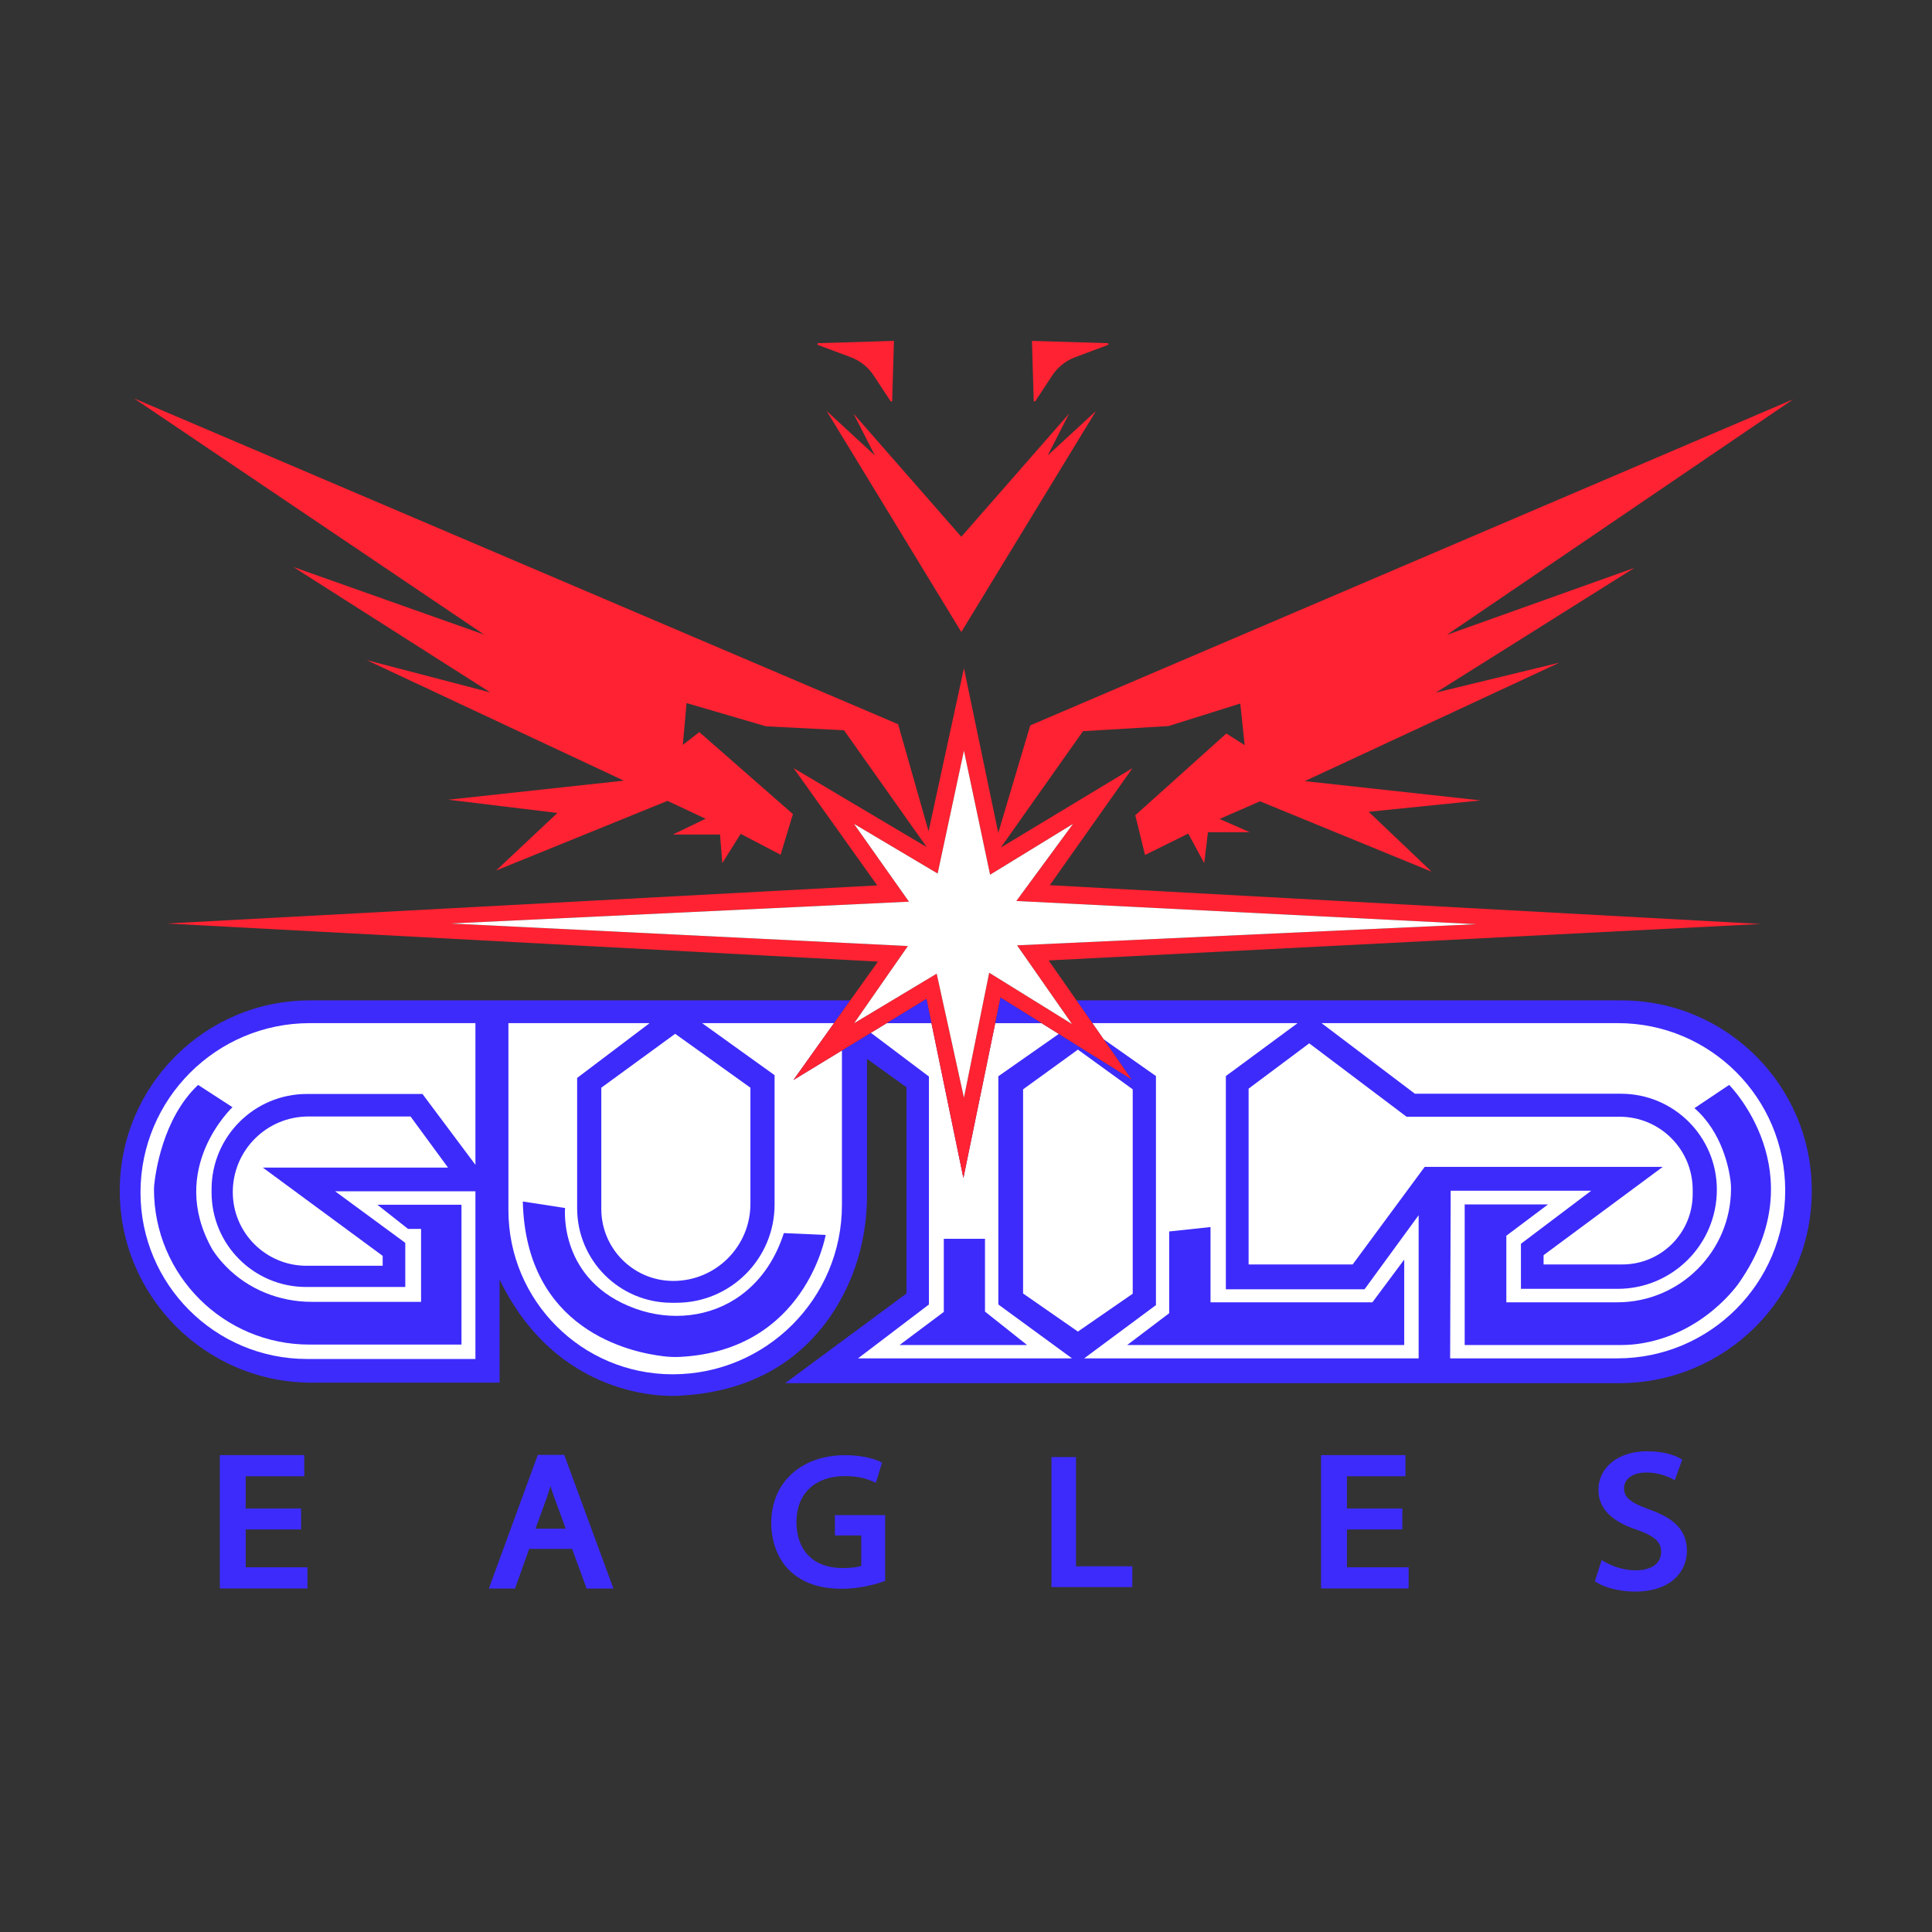
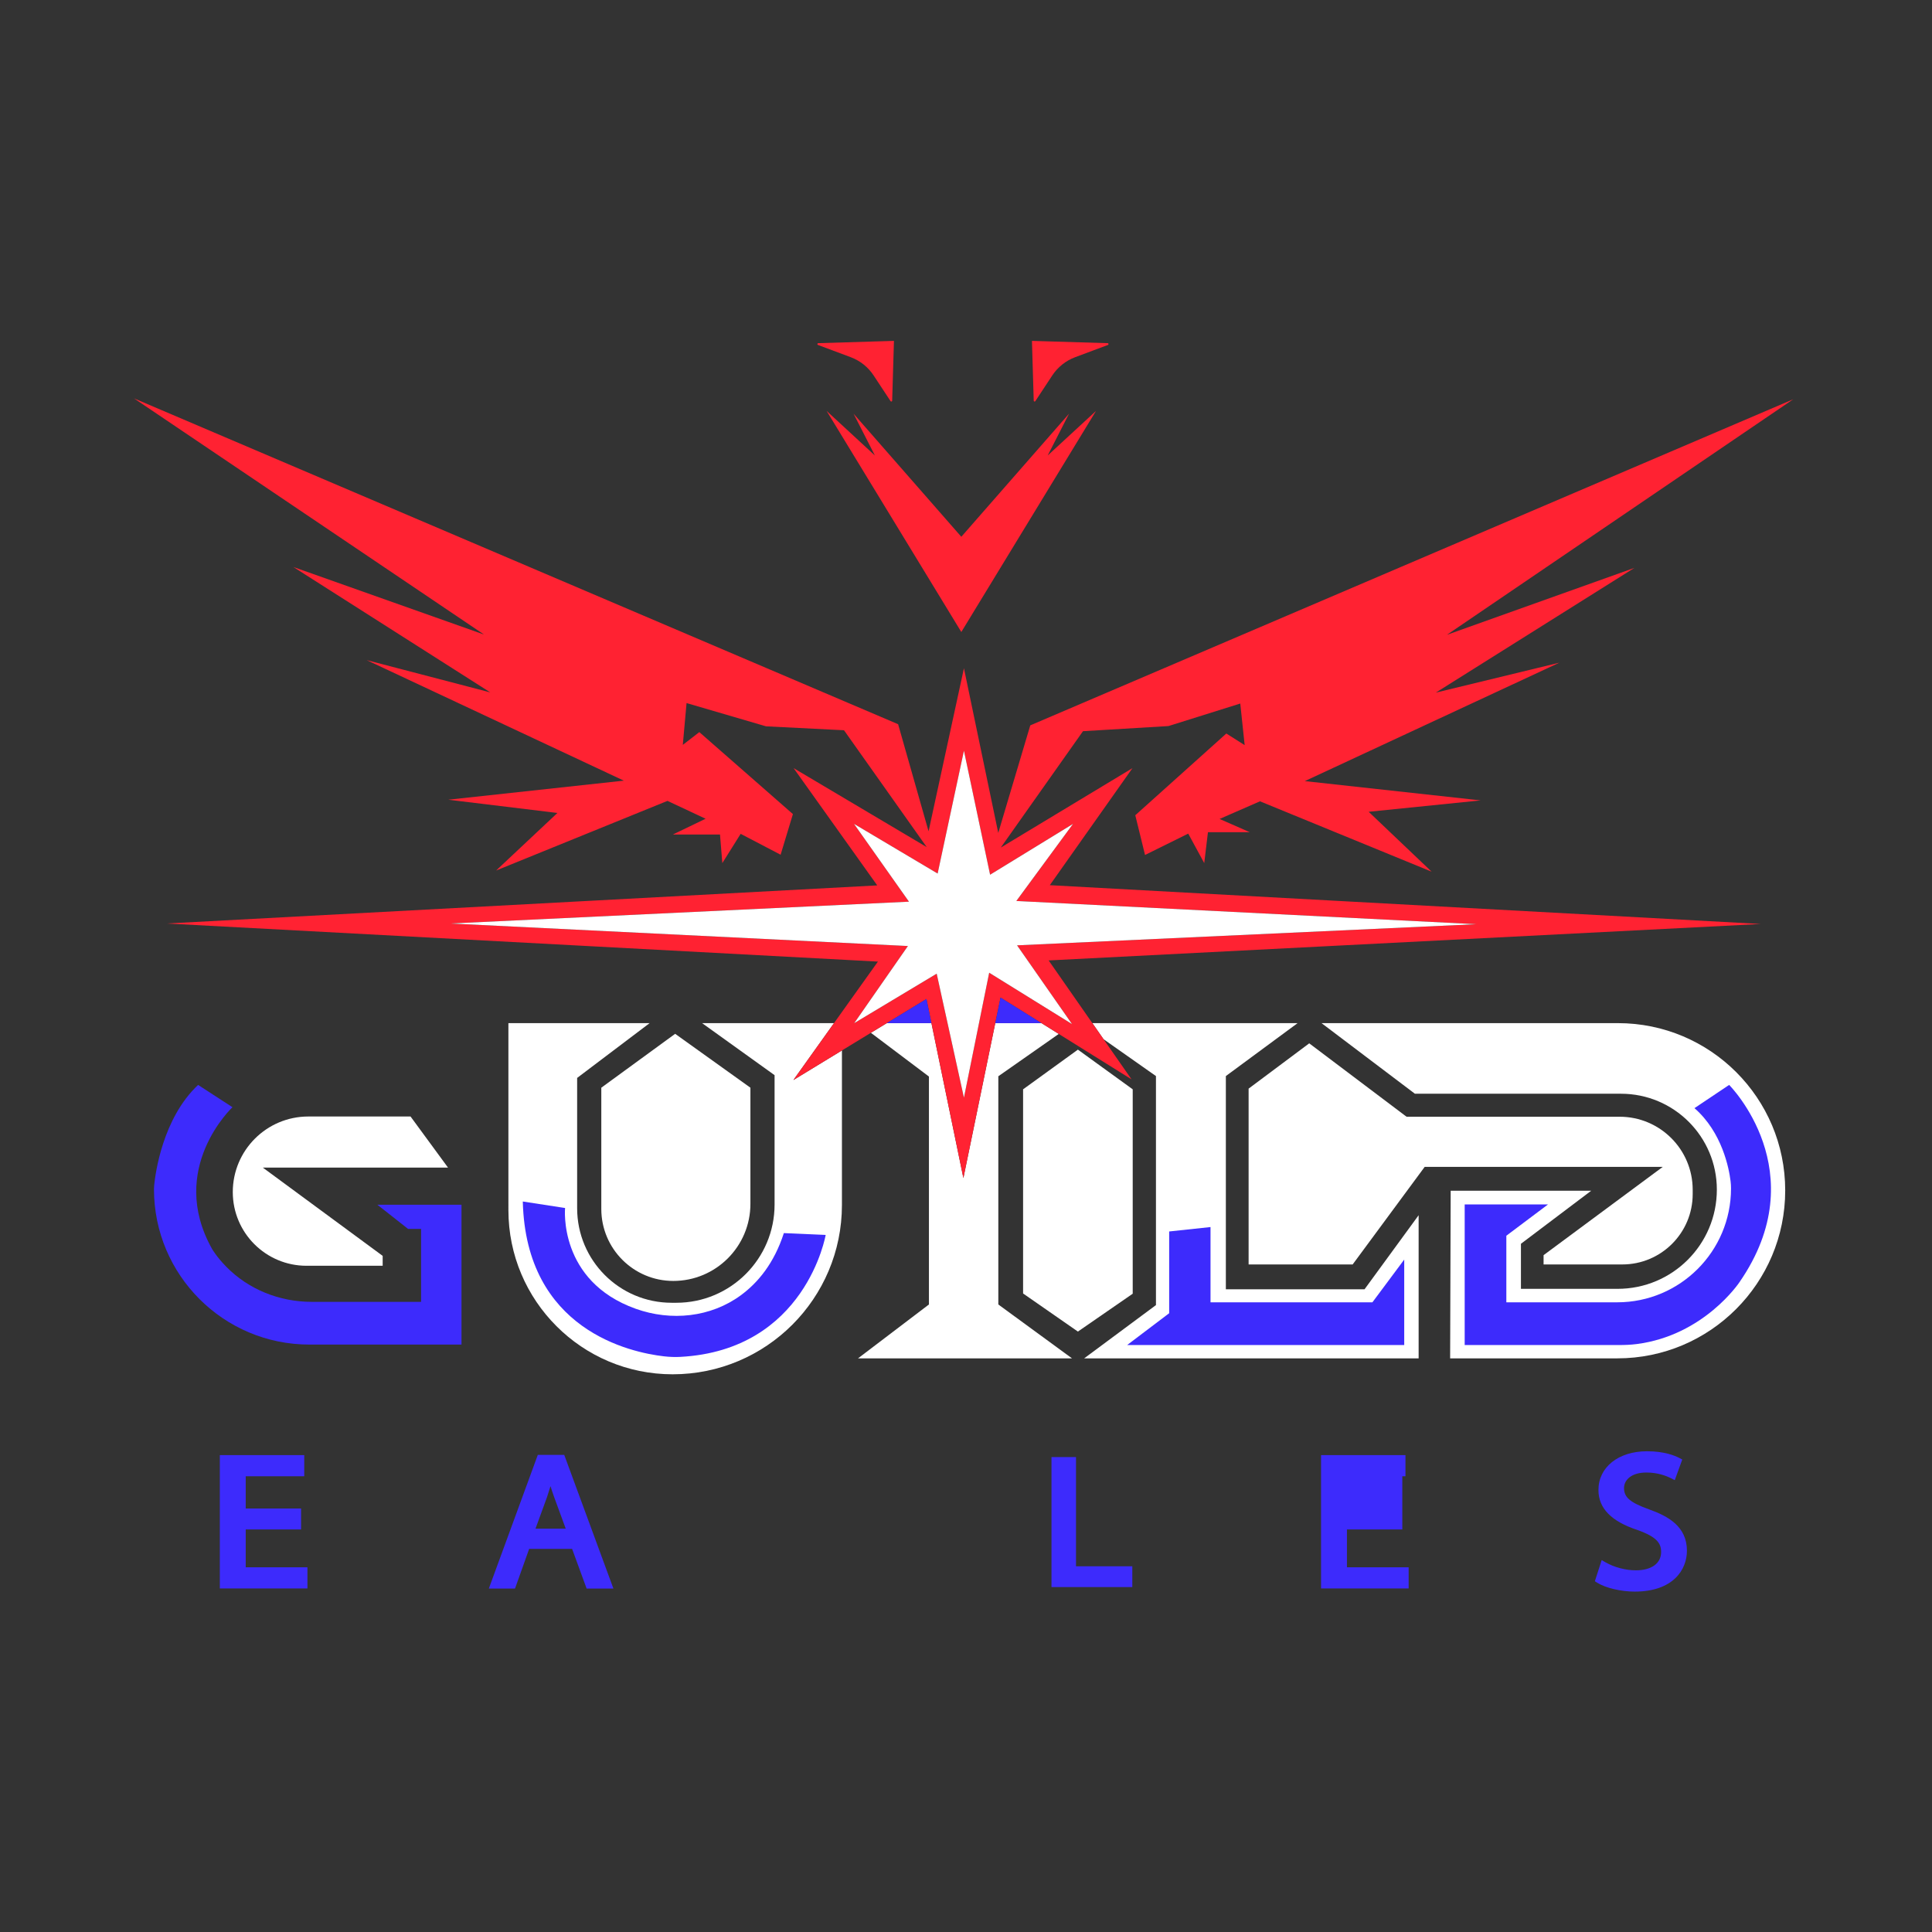
<svg xmlns="http://www.w3.org/2000/svg" viewBox="0 0 2666.667 2666.667" height="2666.667" width="2666.667" xml:space="preserve" id="svg2" version="1.1">
  <rect x="0" y="0" width="2666.667" height="2666.667" fill="#333333" stroke="none" />
  <defs id="defs6">
    <clipPath id="clipPath18" clipPathUnits="userSpaceOnUse">
      <path id="path16" d="M 0,2000 H 2000 V 0 H 0 Z" />
    </clipPath>
  </defs>
  <g transform="matrix(1.333,0,0,-1.333,0,2666.667)" id="g10">
    <g id="g12">
      <g clip-path="url(#clipPath18)" id="g14">
        <g transform="translate(1876,767.48)" id="g20">
-           <path id="path22" style="fill:#3d2bfc;fill-opacity:1;fill-rule:nonzero;stroke:none" d="m 0,0 c 0,-54.971 -22.305,-104.781 -58.325,-140.838 -36.057,-36.02 -85.829,-58.325 -140.838,-58.325 h -863.755 l 125.542,92.837 V 107.23 l -40.881,29.351 V -4.371 c 0,-37.639 -8.816,-74.94 -27.014,-107.908 -25.395,-45.966 -74.112,-95.097 -166.836,-99.845 0,0 -122.64,-11.567 -186.616,120.229 v -106.778 h -194.453 c -109.83,0 -198.824,88.994 -198.824,198.824 0,54.406 22.041,103.65 57.722,139.293 35.643,35.681 84.925,57.722 139.331,57.722 h 559.321 l -16.804,-23.548 -42.048,-58.928 50.262,30.632 29.991,18.273 16.465,10.023 h 46.23 l 33.081,-160.431 33.005,160.431 h 47.851 l 17.897,-11.191 75.355,-47.021 -28.975,41.558 -11.604,16.654 -16.428,23.548 h 564.182 C -88.278,197.166 0,108.925 0,0" />
-         </g>
+           </g>
        <g transform="translate(492.277,941.093)" id="g24">
-           <path id="path26" style="fill:#ffffff;fill-opacity:1;fill-rule:nonzero;stroke:none" d="m 0,0 v -146.701 l -54.833,73.35 h -119.646 c -54.523,0 -98.722,-44.199 -98.722,-98.723 v -3.246 c 0,-54.059 43.822,-97.881 97.881,-97.881 h 102.691 v 45.693 l -72.629,53.39 H 0 v -173.637 h -174.359 c -95.232,0 -172.434,77.202 -172.434,172.434 v 0.001 c 0,96.826 78.494,175.32 175.321,175.32 z" />
-         </g>
+           </g>
        <g transform="translate(390.788,753.027)" id="g28">
          <path id="path30" style="fill:#3d2bfc;fill-opacity:1;fill-rule:nonzero;stroke:none" d="M 0,0 H 87.059 V -144.777 H -70.465 c -88.857,0 -160.89,72.033 -160.89,160.89 v 0 c 0,1.318 0.064,2.611 0.193,3.922 1.175,11.985 8.606,69.311 45.5,104.06 l 35.594,-23.087 c 0,0 -67.82,-63.491 -21.164,-146.702 0,0 4.682,-8.216 14.653,-18.401 23.173,-23.672 55.296,-36.432 88.423,-36.432 H 45.213 v 75.516 H 31.745 Z" />
        </g>
        <g transform="translate(425.099,844.415)" id="g32">
          <path id="path34" style="fill:#ffffff;fill-opacity:1;fill-rule:nonzero;stroke:none" d="m 0,0 38.8,-52.909 h -191.754 l 124.095,-91.388 v -10.261 h -78.883 c -42.148,0 -76.316,34.169 -76.316,76.317 v 0 c 0,43.211 35.029,78.241 78.241,78.241 z" />
        </g>
        <g transform="translate(871.784,912.802)" id="g36">
          <path id="path38" style="fill:#ffffff;fill-opacity:1;fill-rule:nonzero;stroke:none" d="m 0,0 v -160.016 c 0,-96.831 -78.482,-175.313 -175.313,-175.313 -46.946,0 -89.484,19.027 -120.228,49.809 -30.783,30.745 -49.81,73.245 -49.81,120.229 V 28.296 h 146.226 l -75.053,-56.742 v -134.923 c 0,-54.067 43.818,-97.886 97.885,-97.886 h 4.823 c 56.177,0 101.729,45.552 101.729,101.729 v 133.943 l -75.053,53.879 h 136.58 l -42.048,-58.928 z" />
        </g>
        <g transform="translate(541.337,756.394)" id="g40">
          <path id="path42" style="fill:#3d2bfc;fill-opacity:1;fill-rule:nonzero;stroke:none" d="m 0,0 43.77,-6.734 c 0,0 -7.338,-75.576 73.15,-104.331 36.568,-13.064 77.583,-8.982 108.881,14.005 17.596,12.923 34.414,33.04 44.514,64.353 l 43.289,-1.924 c 0,0 -20.51,-119.334 -150.557,-126.257 -5.617,-0.299 -11.255,-0.059 -16.843,0.582 C 111.49,-156.32 3.229,-133.217 0,0" />
        </g>
        <g transform="translate(622.625,874.236)" id="g44">
          <path id="path46" style="fill:#ffffff;fill-opacity:1;fill-rule:nonzero;stroke:none" d="M 0,0 76.477,55.795 154.397,0 v -120.247 c 0,-44.097 -35.747,-79.844 -79.844,-79.844 v 0 C 33.379,-200.091 0,-166.713 0,-125.538 Z" />
        </g>
        <g transform="translate(961.87,649.776)" id="g48">
          <path id="path50" style="fill:#ffffff;fill-opacity:1;fill-rule:nonzero;stroke:none" d="m 0,0 v 236.011 l -60.096,45.288 16.465,10.023 H 2.6 L 35.68,130.891 68.686,291.322 h 47.85 l 17.897,-11.19 -62.582,-43.819 V 0 l 76.296,-55.8 h -221.58 z" />
        </g>
        <g transform="translate(977.273,717.754)" id="g52">
-           <path id="path54" style="fill:#3d2bfc;fill-opacity:1;fill-rule:nonzero;stroke:none" d="m 0,0 v -75.676 l -45.854,-34.31 H 86.257 L 42.648,-75.355 V 0 Z" />
-         </g>
+           </g>
        <g transform="translate(1172.874,660.918)" id="g56">
          <path id="path58" style="fill:#ffffff;fill-opacity:1;fill-rule:nonzero;stroke:none" d="m 0,0 v 211.635 l -56.756,41.098 -56.757,-41.098 V 0.24 l 56.757,-39.441 z" />
        </g>
        <g transform="translate(1468.933,742.198)" id="g60">
          <path id="path62" style="fill:#ffffff;fill-opacity:1;fill-rule:nonzero;stroke:none" d="m 0,0 v -148.223 h -346.331 l 74.338,55.16 v 237.141 l -54.256,38.168 -11.604,16.653 h 212.538 l -74.3,-54.821 V -76.711 h 143.589 z" />
        </g>
        <g transform="translate(1167.103,607.768)" id="g64">
          <path id="path66" style="fill:#3d2bfc;fill-opacity:1;fill-rule:nonzero;stroke:none" d="M 0,0 H 286.91 V 88.502 L 253.962,44.251 H 86.337 v 77.92 L 43.529,117.602 V 32.948 Z" />
        </g>
        <g transform="translate(1355.651,920.17)" id="g68">
          <path id="path70" style="fill:#ffffff;fill-opacity:1;fill-rule:nonzero;stroke:none" d="M 0,0 -62.769,-46.896 V -228.95 H 44.972 l 74.554,101.007 h 246.506 l -123.373,-91.388 v -9.619 h 81.527 c 40.245,0 72.87,32.624 72.87,72.869 v 4.449 c 0,41.773 -33.863,75.636 -75.635,75.636 H 100.767 Z" />
        </g>
        <g transform="translate(1502.112,767.537)" id="g72">
          <path id="path74" style="fill:#ffffff;fill-opacity:1;fill-rule:nonzero;stroke:none" d="M 0,0 H 145.499 L 72.75,-54.913 v -46.656 h 100.125 c 56.737,0 102.731,45.995 102.731,102.731 v 0.001 c 0,54.833 -44.45,99.283 -99.283,99.283 H -37.036 l -96.679,73.111 h 306.871 c 95.675,0 173.236,-77.561 173.236,-173.236 V 0.32 c 0,-96.029 -77.848,-173.877 -173.877,-173.877 H -0.561 Z" />
        </g>
        <g transform="translate(1516.622,753.347)" id="g76">
          <path id="path78" style="fill:#3d2bfc;fill-opacity:1;fill-rule:nonzero;stroke:none" d="M 0,0 H 86.257 L 43.129,-32.387 v -68.941 h 114.795 c 65.083,0 117.843,52.76 117.843,117.842 v 0 c 0,2.565 -0.136,5.119 -0.452,7.665 -1.609,12.975 -8.623,50.444 -37.386,75.546 l 35.914,24.049 c 0,0 89.944,-89.944 10.581,-204.42 0,0 -36.466,-54.916 -106.304,-63.91 -6.2,-0.798 -12.46,-1.023 -18.71,-1.023 l -159.41,0 z" />
        </g>
        <g transform="translate(1092.912,964.646)" id="g80">
          <path id="path82" style="fill:#ff2232;fill-opacity:1;fill-rule:nonzero;stroke:none" d="M 0,0 17.106,-24.528 -22.455,0 -68.648,28.635 -74.45,0 -79.198,-23.548 -94.796,-100.75 -111.751,-23.548 -116.95,0 -123.016,27.655 -169.134,0 l -39.26,-23.548 16.39,23.548 39.185,56.29 -473.568,23.322 474.66,22.607 -56.893,80.554 86.583,-51.43 27.241,127.199 27.09,-128.404 85.867,52.635 L -40.541,102.935 435.664,78.897 -39.787,57.006 Z m -5.877,119.287 85.603,121.208 -136.355,-82.25 85.113,120.492 88.505,5.313 74.337,23.322 4.559,-43.065 -18.989,12.019 -94.269,-84.623 10.097,-41.144 44.724,22.116 16.578,-30.518 3.843,31.988 h 43.291 l -31.234,13.715 41.821,18.273 177.725,-72.868 -65.182,62.017 115.933,11.793 -182.057,19.969 263.591,122.64 L 393.804,318.675 599.448,447.834 405.334,378.545 763.91,622.431 -26.11,284.766 -59.266,173.429 l -35.53,170.49 -36.622,-168.832 -31.537,110.885 -791.225,337.401 362.456,-244.565 -197.467,69.968 203.948,-129.874 -127.953,33.419 266.229,-124.787 -181.793,-19.743 113.032,-13.715 -63.487,-59.605 177.461,72.114 39.448,-18.499 -33.909,-16.353 h 48.83 l 2.411,-29.576 18.989,30.292 41.37,-21.627 12.735,42.086 -96.906,84.887 -17.106,-13.224 3.881,43.291 82.25,-24.076 80.78,-4.069 85.641,-120.982 -137.824,81.76 L -184.581,119.06 -920.271,79.612 -183.866,40.164 -212.538,0 l -16.804,-23.548 -42.048,-58.928 50.261,30.632 29.992,18.273 16.465,10.023 38.657,23.548 2.411,1.469 0.302,-1.469 4.86,-23.548 33.081,-160.431 33.005,160.431 L -57.495,0 -56.893,2.901 -52.258,0 -14.505,-23.548 3.391,-34.739 78.746,-81.76 49.772,-40.202 38.168,-23.548 21.74,0 -7.083,41.37 730.264,79.122 Z" />
        </g>
        <g transform="translate(1078.407,941.097)" id="g84">
          <path id="path86" style="fill:#3d2bfc;fill-opacity:1;fill-rule:nonzero;stroke:none" d="m 0,0 h -47.85 l 4.86,23.548 0.603,2.901 4.634,-2.901 z" />
        </g>
        <g transform="translate(964.47,941.097)" id="g88">
          <path id="path90" style="fill:#3d2bfc;fill-opacity:1;fill-rule:nonzero;stroke:none" d="m 0,0 h -46.23 l 38.657,23.548 2.411,1.47 0.302,-1.47 z" />
        </g>
        <g transform="translate(1092.912,964.646)" id="g92">
          <path id="path94" style="fill:#ffffff;fill-opacity:1;fill-rule:nonzero;stroke:none" d="M 0,0 17.106,-24.528 -22.455,0 -68.648,28.635 -74.45,0 -79.198,-23.548 -94.796,-100.75 -111.751,-23.548 -116.95,0 -123.016,27.655 -169.134,0 l -39.26,-23.548 16.39,23.548 39.185,56.29 -473.568,23.322 474.66,22.607 -56.893,80.554 86.583,-51.43 27.241,127.199 27.09,-128.404 85.867,52.635 L -40.541,102.935 435.664,78.897 -39.787,57.006 Z" />
        </g>
        <g transform="translate(1134.885,1575.02)" id="g96">
          <path id="path98" style="fill:#ff2232;fill-opacity:1;fill-rule:nonzero;stroke:none" d="M 0,0 -139.482,-228.928 -278.964,0 l 49.998,-46.155 -22.117,43.291 111.601,-127.462 111.563,127.462 -22.117,-43.291 z" />
        </g>
        <g transform="translate(925.647,1647.532)" id="g100">
          <path id="path102" style="fill:#ff2232;fill-opacity:1;fill-rule:nonzero;stroke:none" d="m 0,0 -1.839,-61.925 c -0.026,-0.888 -1.179,-1.215 -1.668,-0.474 l -17.548,26.625 c -5.697,8.643 -13.991,15.254 -23.687,18.879 L -78.67,-4.21 c -0.979,0.366 -0.74,1.812 0.304,1.844 z" />
        </g>
        <g transform="translate(1068.537,1647.532)" id="g104">
          <path id="path106" style="fill:#ff2232;fill-opacity:1;fill-rule:nonzero;stroke:none" d="m 0,0 1.839,-61.925 c 0.026,-0.888 1.179,-1.215 1.668,-0.474 l 17.548,26.625 c 5.697,8.643 13.991,15.254 23.687,18.879 L 78.67,-4.21 c 0.979,0.366 0.74,1.812 -0.304,1.844 z" />
        </g>
        <g transform="translate(318.328,377.642)" id="g108">
          <path id="path110" style="fill:#3d2bfc;fill-opacity:1;fill-rule:nonzero;stroke:none" d="M 0,0 V -21.903 H -90.709 V 116.156 H -3.29 V 94.253 H -63.899 V 60.882 H -6.581 V 39.173 h -57.318 l 0,-39.173 z" />
        </g>
        <g transform="translate(1458.589,377.642)" id="g112">
-           <path id="path114" style="fill:#3d2bfc;fill-opacity:1;fill-rule:nonzero;stroke:none" d="M 0,0 V -21.903 H -90.709 V 116.156 H -3.29 V 94.253 H -63.9 V 60.882 H -6.561 V 39.173 H -63.9 L -63.9,0 Z" />
+           <path id="path114" style="fill:#3d2bfc;fill-opacity:1;fill-rule:nonzero;stroke:none" d="M 0,0 V -21.903 H -90.709 V 116.156 H -3.29 V 94.253 H -63.9 H -6.561 V 39.173 H -63.9 L -63.9,0 Z" />
        </g>
        <g transform="translate(554.495,417.652)" id="g116">
          <path id="path118" style="fill:#3d2bfc;fill-opacity:1;fill-rule:nonzero;stroke:none" d="m 0,0 11.915,32.651 c 1.208,3.582 2.415,7.32 3.622,11.37 1.129,-3.738 2.375,-7.613 3.874,-11.643 L 31.288,0 Z M 29.75,76.38 H 2.375 L -48.343,-62.07 h 27.121 l 14.641,41.101 h 44.469 l 15.05,-41.101 h 27.744 z" />
        </g>
        <g transform="translate(916.514,431.67)" id="g120">
-           <path id="path122" style="fill:#3d2bfc;fill-opacity:1;fill-rule:nonzero;stroke:none" d="m 0,0 v -68.144 l -2.648,-0.895 c -9.637,-3.31 -24.824,-7.224 -42.483,-7.224 -22.293,0 -39.562,5.841 -52.801,17.893 -12.714,11.682 -19.996,30.1 -19.996,50.504 0.214,41.821 30.996,69.916 76.594,69.916 15.868,0 28.523,-3.232 35.084,-6.25 l 3.096,-1.421 -6.464,-20.852 -3.972,1.674 c -5.704,2.434 -14.057,5.199 -28.153,5.199 -30.898,0 -50.076,-18.205 -50.076,-47.507 0,-29.885 17.893,-47.719 47.895,-47.719 10.242,0 16.18,1.245 19.197,2.199 v 31.561 H -52.004 V 0 Z" />
-         </g>
+           </g>
        <g transform="translate(1172.463,378.693)" id="g124">
          <path id="path126" style="fill:#3d2bfc;fill-opacity:1;fill-rule:nonzero;stroke:none" d="M 0,0 V -21.534 H -83.7 V 113.08 h 25.388 V 0 Z" />
        </g>
        <g transform="translate(1746.74,394.756)" id="g128">
          <path id="path130" style="fill:#3d2bfc;fill-opacity:1;fill-rule:nonzero;stroke:none" d="m 0,0 c 0,-19.509 -14.174,-42.288 -54.106,-42.288 -14.116,0 -30.022,3.738 -38.648,9.112 l -2.589,1.616 7.067,21.884 4.167,-2.376 c 8.995,-5.14 20.677,-8.197 31.268,-8.197 16.101,0 26.109,7.224 26.109,18.867 0,8.936 -3.991,15.536 -24.434,22.857 -27.199,8.956 -40.458,22.526 -40.458,41.451 0,23.617 20.676,40.107 50.27,40.107 17.679,0 28.601,-4.361 33.527,-6.97 l 2.999,-1.577 -7.749,-21.377 -3.914,1.985 c -5.354,2.687 -14.096,5.919 -25.486,5.919 -15.984,0 -23.149,-8.08 -23.149,-16.101 0,-9.618 6.308,-14.972 25.953,-22.059 C -19.801,35.902 0,25.389 0,0" />
        </g>
      </g>
    </g>
  </g>
</svg>